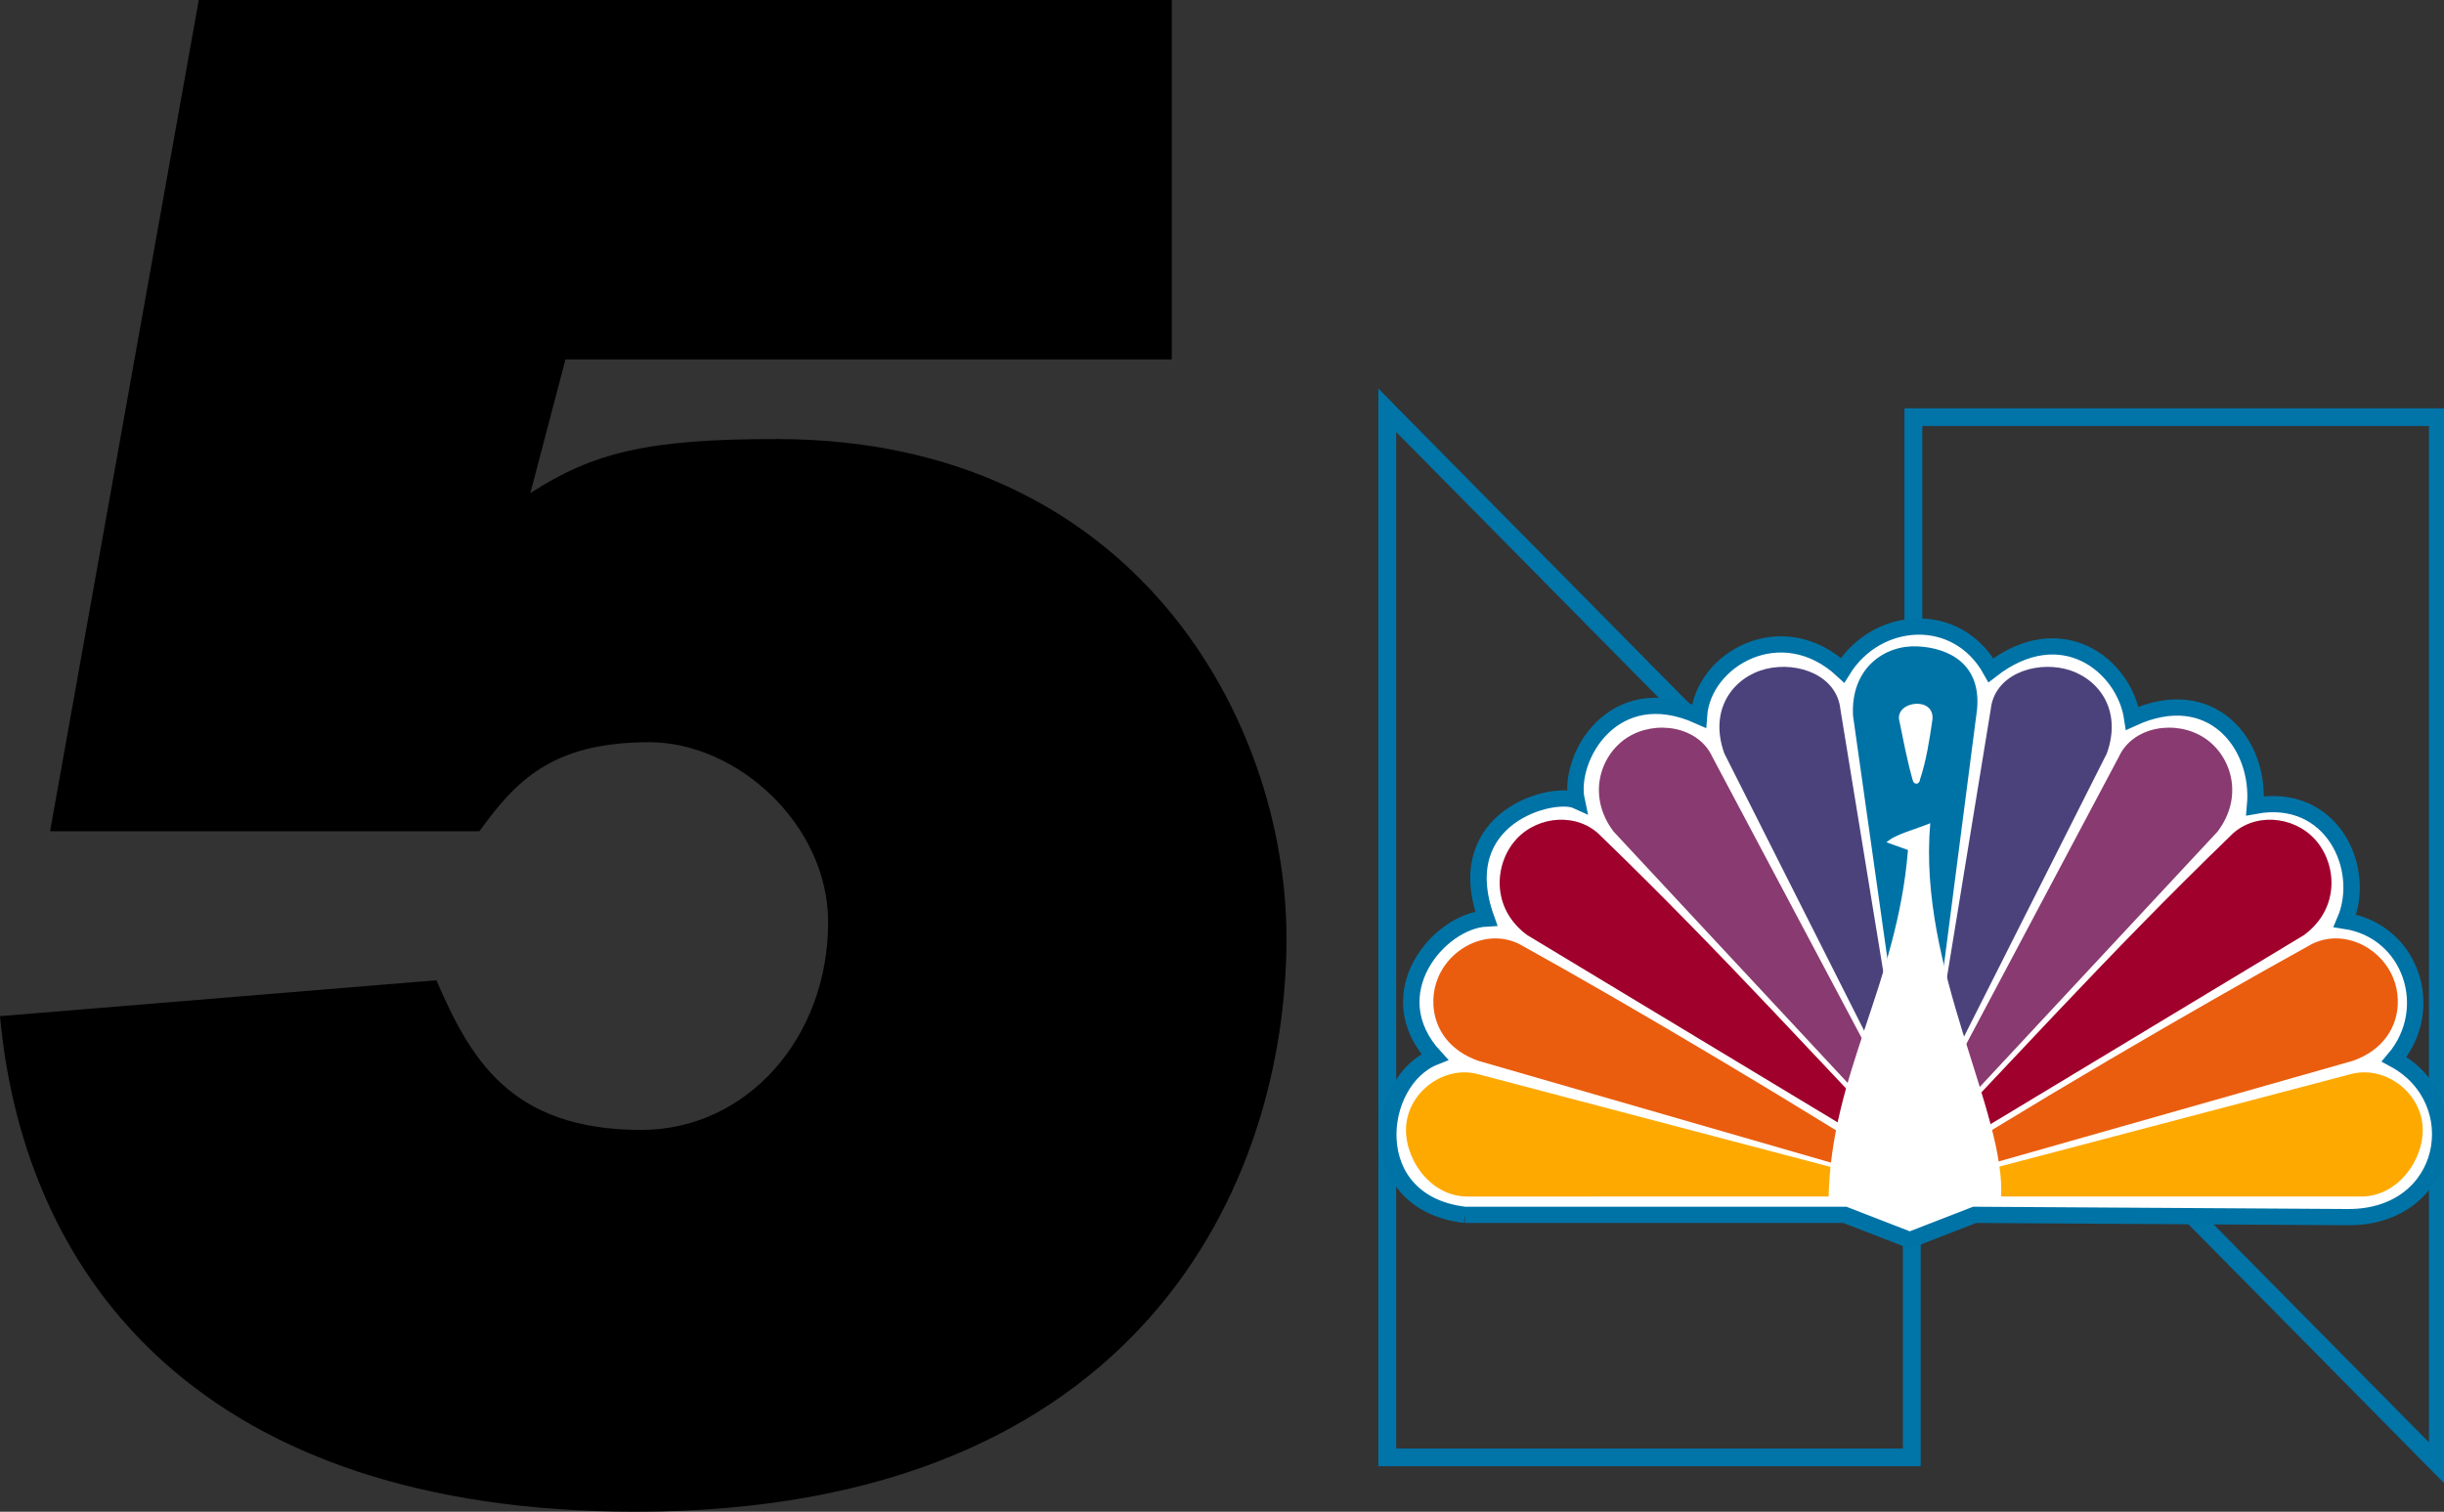
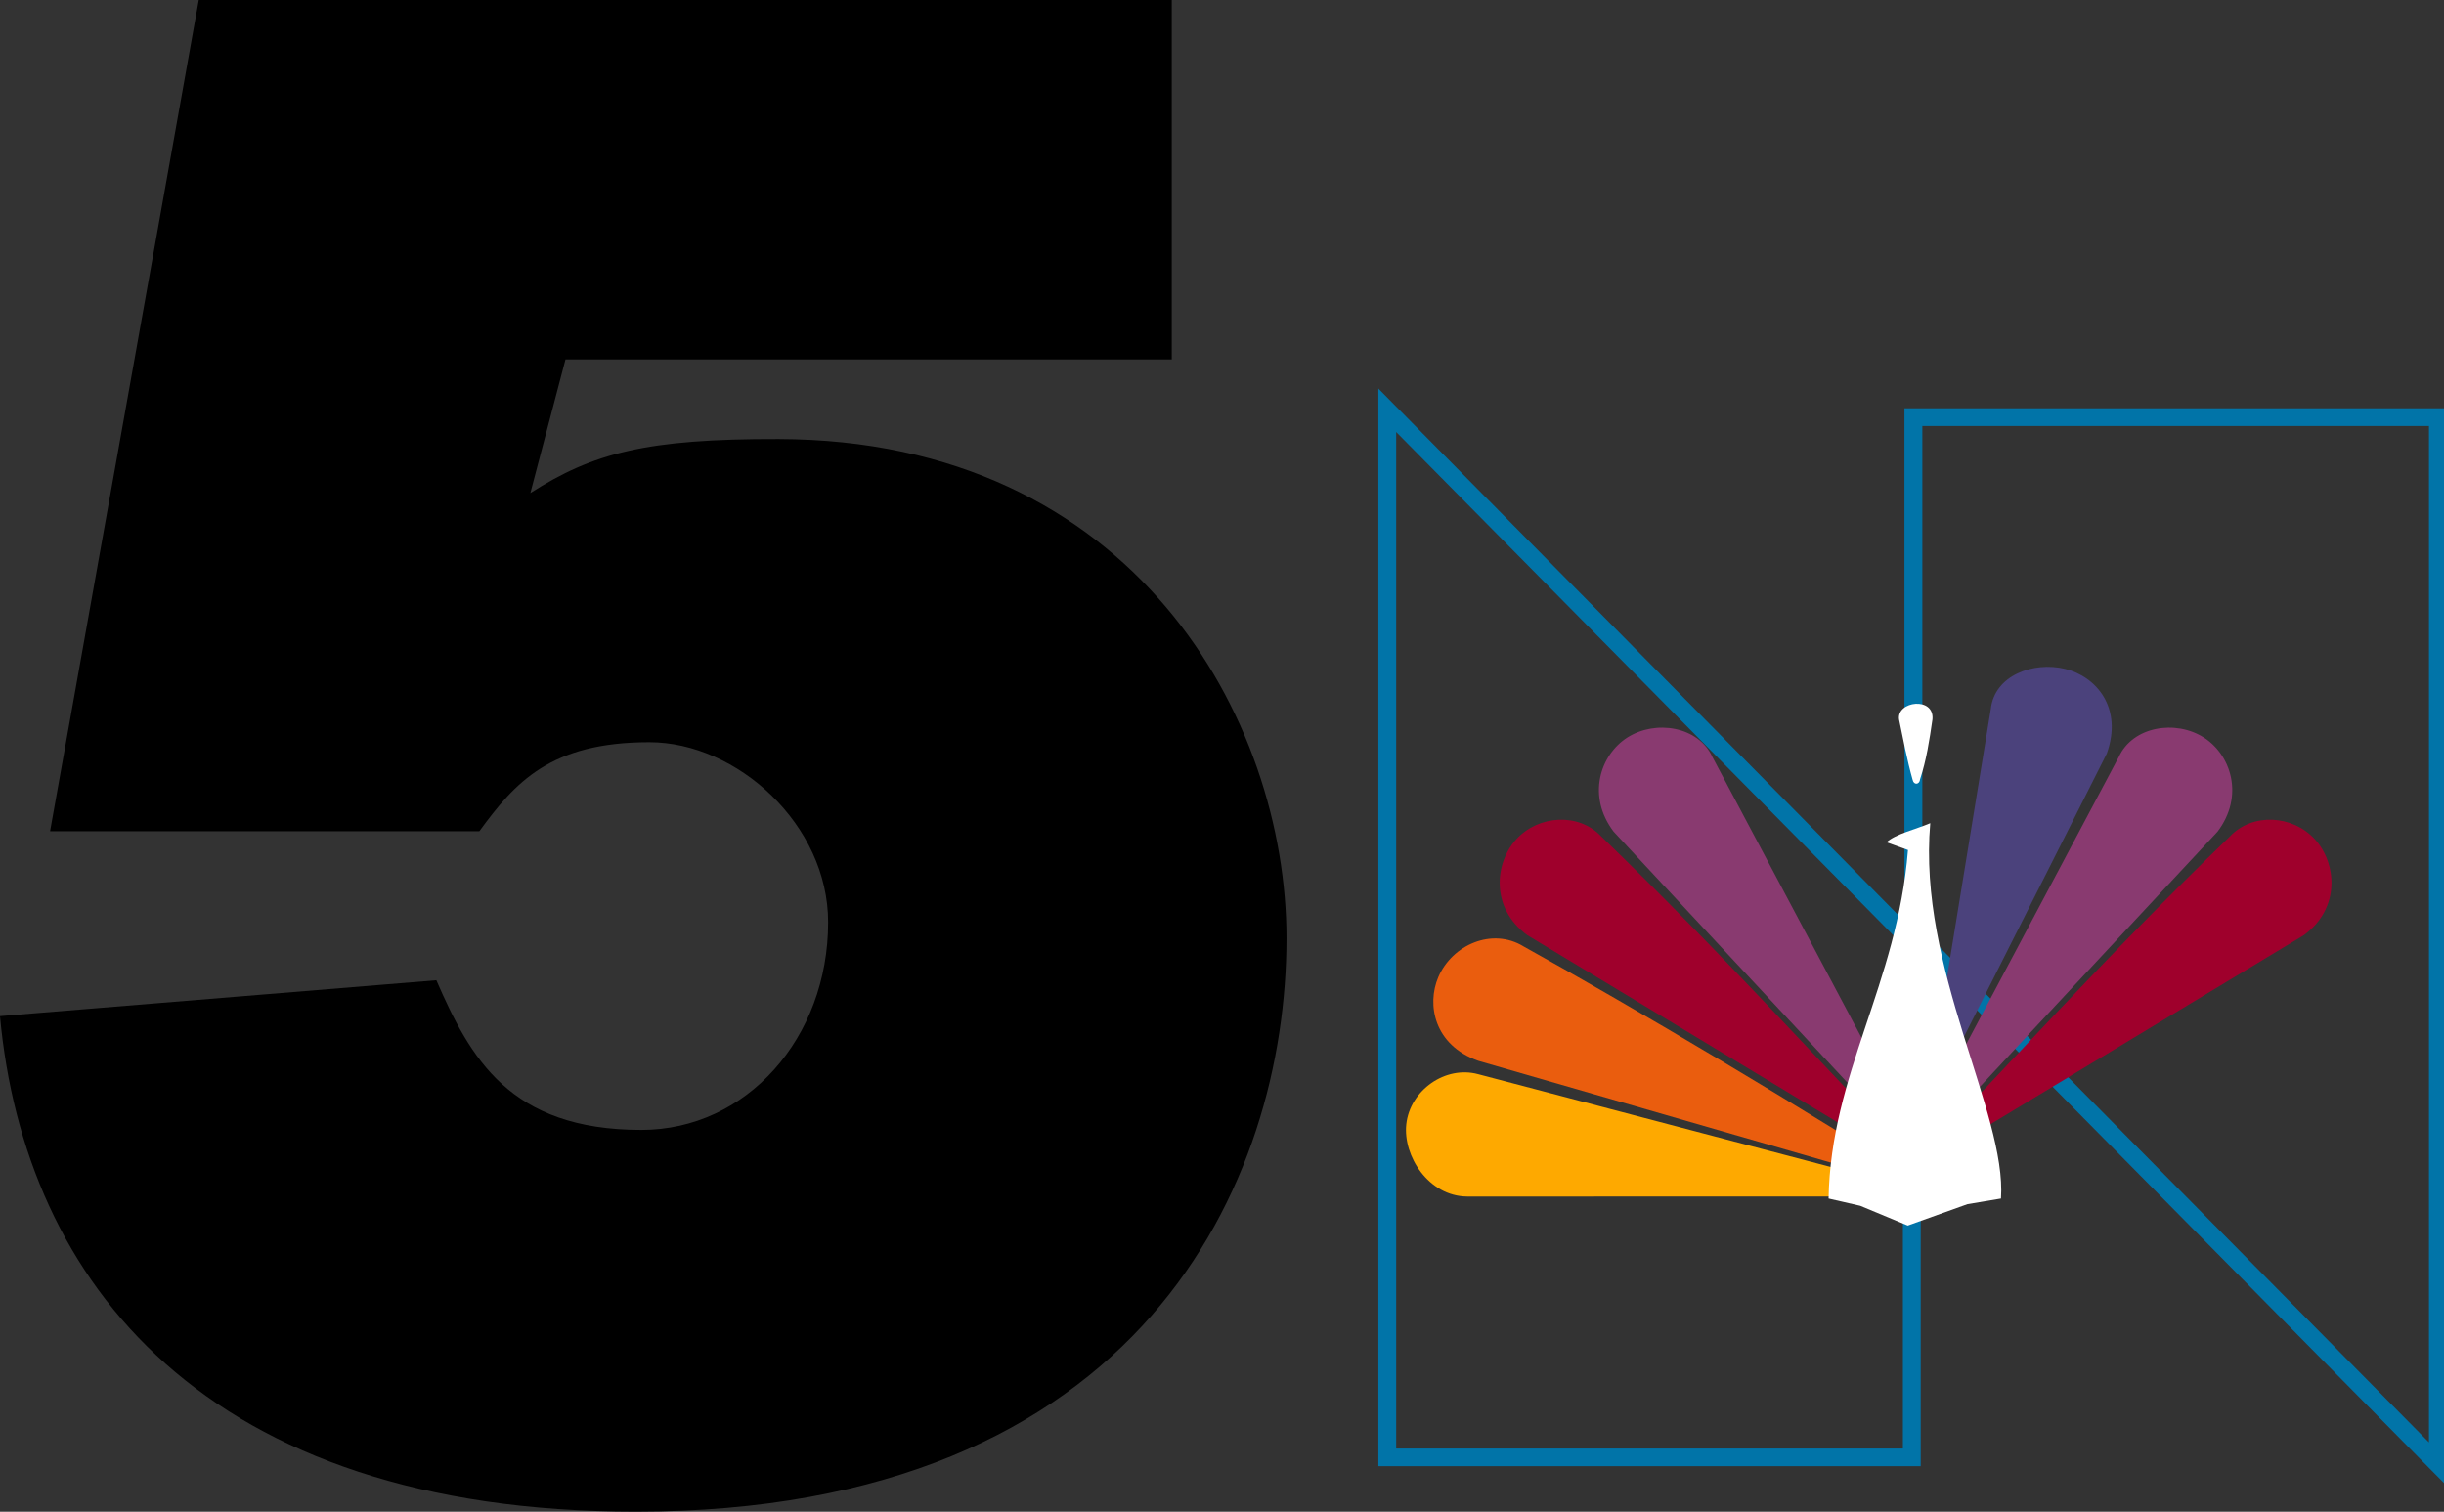
<svg xmlns="http://www.w3.org/2000/svg" xmlns:ns1="http://www.inkscape.org/namespaces/inkscape" xmlns:ns2="http://sodipodi.sourceforge.net/DTD/sodipodi-0.dtd" width="152.889mm" height="94.59mm" viewBox="0 0 152.889 94.59" version="1.1" id="svg1418" ns1:version="1.0.1 (3bc2e813f5, 2020-09-07)" ns2:docname="WMAQ-TV_(1979).svg">
  <rect x="0" y="0" width="152.889" height="94.59" fill="#333333" stroke="none" />
  <style id="style1420" />
  <defs id="defs1412" />
  <ns2:namedview id="base" pagecolor="#ffffff" bordercolor="#666666" borderopacity="1.0" ns1:pageopacity="0.0" ns1:pageshadow="2" ns1:zoom="0.7" ns1:cx="208.46522" ns1:cy="105.39336" ns1:document-units="mm" ns1:current-layer="layer1" ns1:document-rotation="0" showgrid="false" ns1:window-width="1366" ns1:window-height="706" ns1:window-x="-8" ns1:window-y="-8" ns1:window-maximized="1" />
  <g ns1:label="Layer 1" ns1:groupmode="layer" id="layer1" transform="translate(125.634,-252.239)">
    <g id="g1669">
      <path style="fill:#000000;stroke:none;stroke-width:0.246px;stroke-linecap:butt;stroke-linejoin:miter;stroke-opacity:1" d="m -122.501,304.249 h 26.855 c 2.235,-3.058 4.448,-5.569 10.631,-5.569 5.499,0 11.187,5.161 11.187,11.261 0,7.249 -5.1,12.998 -11.689,12.998 -8.243,0 -10.706,-4.514 -12.819,-9.364 l -27.298,2.245 c 1.536,16.676 12.856,31.008 39.769,31.008 31.721,0 40.71,-20.712 40.71,-35.884 0,-13.709 -9.544,-31.175 -31.772,-31.233 -8.275,-0.021 -11.625,0.876 -15.529,3.378 l 2.198,-8.363 h 37.926 v -22.488 h -60.867 z" id="path1242" ns2:nodetypes="ccsssccssscccccc" />
      <g id="layer1-7" transform="matrix(0.161,0,0,0.159,-102.594,225.547)">
        <path style="fill:#0174a8" id="path2493-3" d="m 596.865,328.551 v 3.482 203.041 1.4 l 0.976,1.02 203.806,209.026 5.986,6.114 v -8.574 -412.027 -3.482 h -3.481 -203.806 z m 6.961,6.962 H 800.671 V 735.484 L 603.826,533.716 Z" />
        <path style="fill:#0174a8" id="path3188" d="m 392.465,320.783 v 8.533 412.068 3.482 h 3.438 203.806 3.481 v -3.482 -203.042 -1.401 l -0.977,-1.019 -203.805,-209.026 z m 6.92,17.108 196.886,201.854 V 737.904 H 399.385 Z" />
-         <path style="fill:#ffffff;stroke:#0073a6;stroke-width:6.385" id="path3190" d="m 426.044,645.952 h 147.69 l 25.215,9.907 25.215,-9.907 145.213,0.901 c 39.439,0 47.38,-45.978 17.785,-62.137 16.717,-19.884 6.53,-50.569 -19.136,-54.483 8.765,-20.643 -5.177,-50.774 -34.897,-45.252 2.199,-24.413 -17.127,-48.687 -47.728,-34.446 -3.043,-20.674 -27.424,-40.565 -54.933,-18.911 -13.208,-24.015 -44.352,-21.763 -57.635,0 -23.613,-22.125 -54.263,-4.41 -55.834,18.011 -33.334,-15.151 -51.094,16.49 -47.504,33.32 -8.989,-4.156 -49.347,6.222 -35.122,46.377 -18.364,0.977 -42.568,29.702 -20.036,54.483 -23.326,9.352 -28.503,57.273 11.707,62.137 z" />
-         <path style="fill:#0073a6" id="path3218" d="m 625.072,447.128 -16.043,125.487 -5.824,57.702 -6.002,-35.375 -20.306,-145.358 c -1.016,-18.848 12.363,-27.965 25.056,-27.342 12.539,0.618 24.825,7.196 23.119,24.886 z" />
        <path style="fill:#ffffff" id="path3194" d="m 600.034,474.711 c 0.439,2.24 2.723,2.03 2.926,-0.233 2.384,-7.25 3.639,-15.348 4.796,-23.518 0.797,-9.081 -13.964,-7.241 -12.986,0 1.599,7.917 3.069,15.834 5.264,23.751 z" />
        <path style="fill:#fea900" id="path3196" d="m 431.266,590.608 180.626,48.139 H 426.946 c -15.014,-0.117 -24.975,-16.029 -23.636,-28.467 1.439,-13.373 15.207,-23.222 27.956,-19.672 z" />
        <path style="fill:#ea5d0e" id="path3198" d="m 448.897,540.328 c 41.358,23.201 110.41,64.599 159.856,96.899 L 431.238,585.321 c -17.096,-6.174 -20.099,-22.061 -15.475,-32.955 5.395,-12.708 20.944,-19.637 33.134,-12.038 z" />
        <path style="fill:#9f002c" id="path3200" d="m 479.054,497.022 c 48.163,47.144 86.025,90.166 129.038,135.25 L 450.269,535.85 c -14.302,-10.702 -12.655,-28.302 -4.272,-37.642 8.598,-9.577 24.233,-10.642 33.057,-1.186 z" />
        <path style="fill:#893a70" id="path3202" d="M 522.243,465.751 609.069,631.295 483.882,495.156 c -10.484,-13.98 -5.29,-30.151 5.267,-37.015 10.978,-7.138 27.654,-4.467 33.094,7.61 z" />
-         <path style="fill:#4b427c" id="path3204" d="m 571.991,447.002 20.239,125.456 10.976,57.859 -12.963,-38.693 -63.351,-127.236 c -6.302,-17.793 3.955,-30.319 16.307,-33.309 12.2,-2.951 27.386,2.507 28.792,15.923 z" />
-         <path style="fill:#fea900" id="path3208" d="m 770.175,590.608 -180.626,48.139 h 184.947 c 15.012,-0.117 24.974,-16.029 23.635,-28.467 -1.439,-13.373 -15.206,-23.222 -27.956,-19.672 z" />
-         <path style="fill:#ea5d0e" id="path3210" d="m 753.498,540.328 c -41.359,23.201 -111.046,63.963 -160.491,96.263 L 771.155,585.32 c 17.097,-6.174 20.099,-22.061 15.476,-32.955 -5.394,-12.707 -20.944,-19.636 -33.133,-12.037 z" />
        <path style="fill:#9f002c" id="path3212" d="m 723.341,497.022 c -48.164,47.144 -86.026,90.166 -129.039,135.25 L 752.125,535.85 c 14.301,-10.702 12.656,-28.302 4.273,-37.642 -8.599,-9.577 -24.234,-10.642 -33.057,-1.186 z" />
        <path style="fill:#893a70" id="path3214" d="M 680.15,465.751 593.325,631.295 718.512,495.157 c 10.483,-13.98 5.289,-30.151 -5.268,-37.015 -10.977,-7.139 -27.653,-4.468 -33.094,7.609 z" />
        <path style="fill:#4b427c" id="path3216" d="m 630.403,447.002 -20.239,125.456 -10.977,57.859 12.964,-38.693 63.351,-127.236 c 6.302,-17.793 -3.955,-30.319 -16.306,-33.309 -12.202,-2.951 -27.387,2.507 -28.793,15.923 z" />
        <path style="fill:#ffffff" id="path3192" d="m 567.395,639.53 c 0.827,-49.154 26.657,-84.18 30.843,-137.15 l -8.338,-3.04 c 3.443,-3.246 11.252,-5.037 16.998,-7.515 -4.953,57.415 29.736,113.895 27.48,147.705 l -13.023,2.212 -23.202,8.424 -18.433,-7.774 z" />
      </g>
    </g>
  </g>
  <style id="style1240" />
</svg>